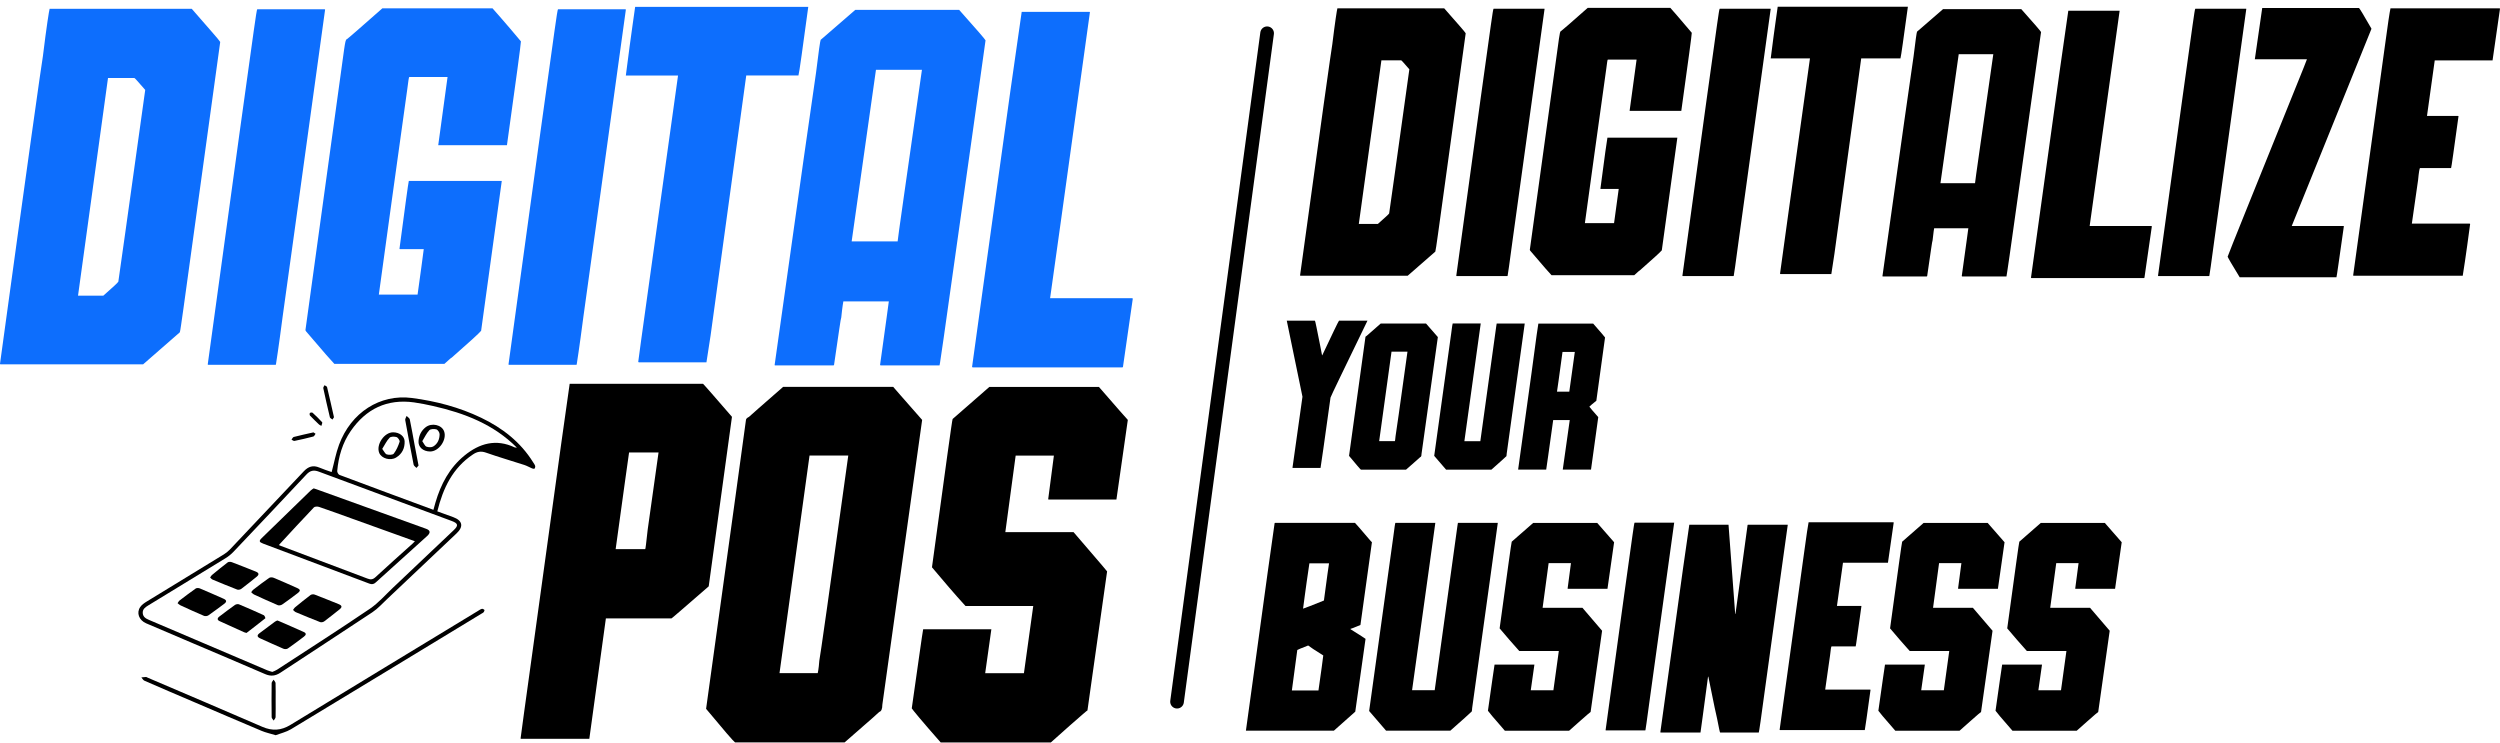
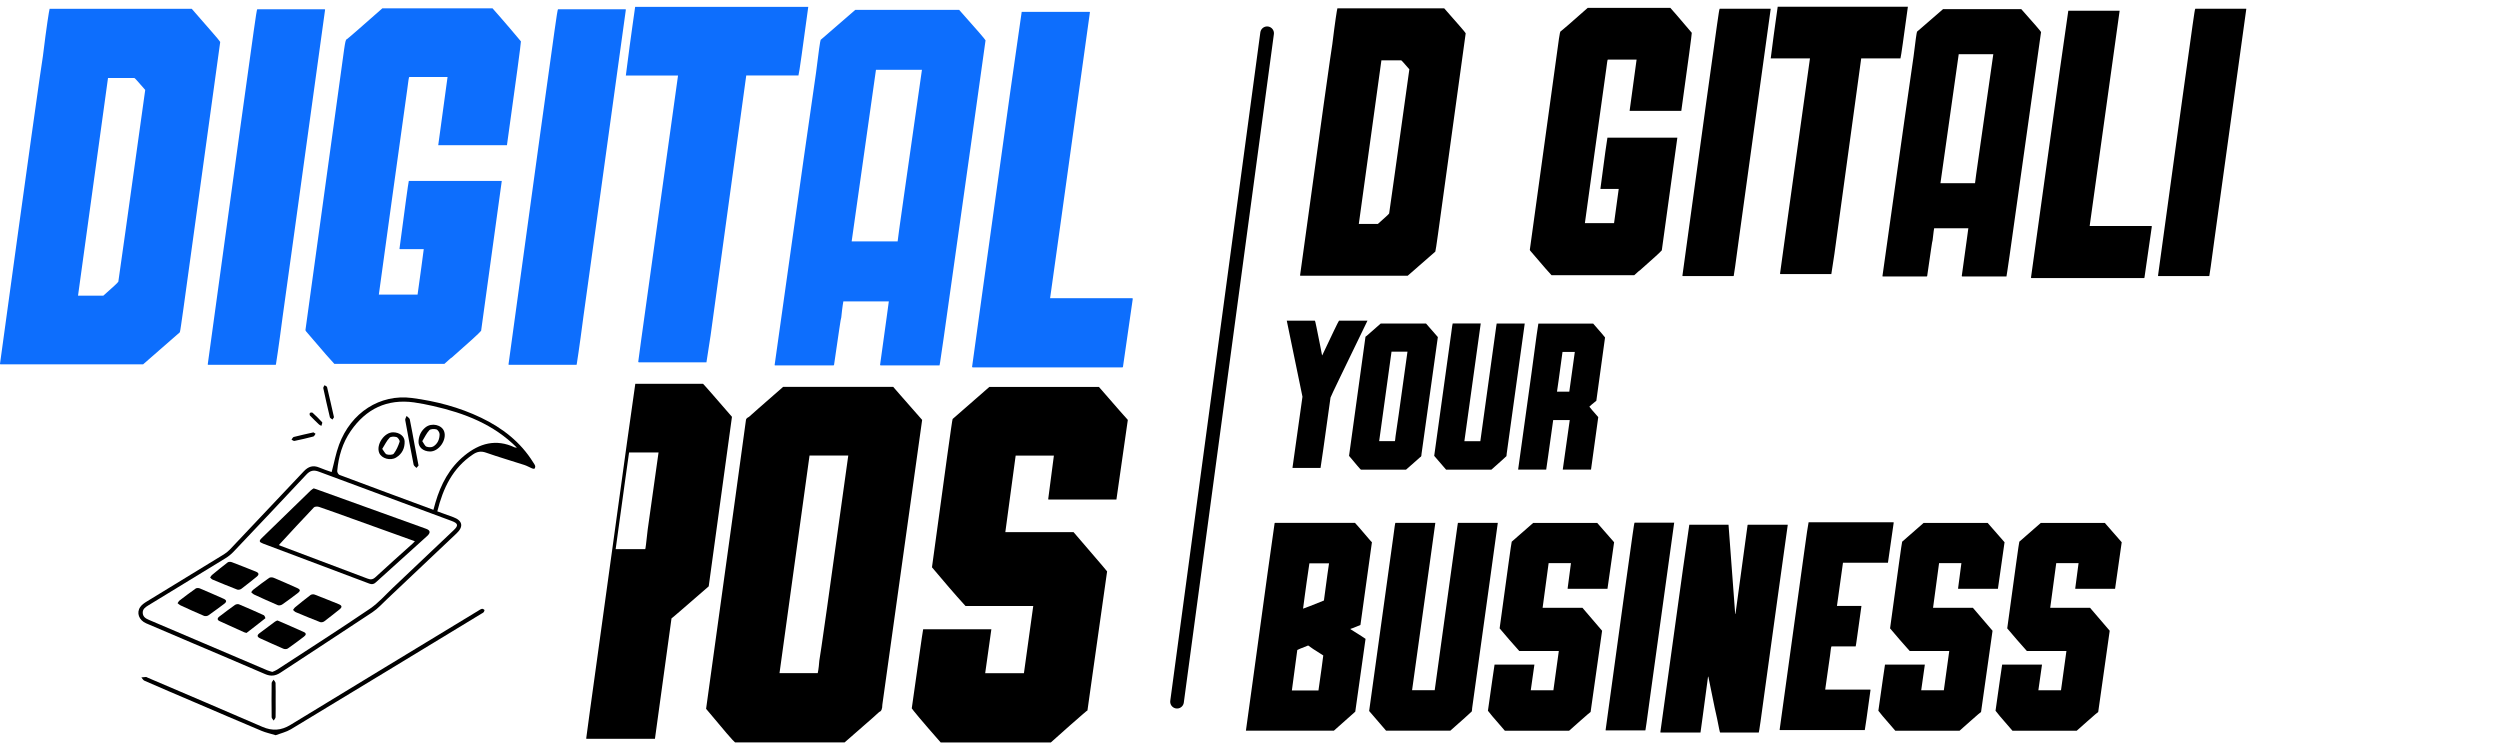
<svg xmlns="http://www.w3.org/2000/svg" version="1.1" id="Layer_1" x="0px" y="0px" viewBox="0 0 493.74 146.71" style="enable-background:new 0 0 493.74 146.71;" xml:space="preserve">
  <style type="text/css"> .st0{fill:#0D6EFD;} .st1{fill:none;stroke:#000000;stroke-width:2.698;stroke-linecap:round;stroke-linejoin:round;stroke-miterlimit:10;} </style>
  <g>
    <g>
      <g>
        <path class="st0" d="M43.48,8.27v0.1l-7.25,52.56c-0.41,2.86-0.61,4.39-0.71,4.69l-7.25,6.33H0.1c-0.1,0-0.1-0.1-0.1-0.1 c5.41-39.5,8.27-59.71,8.47-60.73C9.19,5.21,9.7,2.05,9.8,1.74h28.07C41.23,5.62,43.17,7.76,43.48,8.27z M15.41,58.39h5 c1.84-1.63,2.86-2.55,2.96-2.76c0.1-0.51,1.84-13.06,5.31-37.87c-1.43-1.63-2.04-2.35-2.14-2.35h-5.21L15.41,58.39z" />
        <path class="st0" d="M64.1,1.84c0.1,0,0.1,0,0.1,0.1c-5.21,37.66-7.96,57.77-8.37,60.52c-0.82,6.33-1.33,9.49-1.33,9.49 s0,0.1-0.1,0.1H41.13c-0.1,0-0.1-0.1-0.1-0.1c5.31-38.89,8.37-60.73,9.08-65.83c0.41-2.86,0.61-4.29,0.71-4.29H64.1z" />
        <path class="st0" d="M97.27,1.64c0.61,0.71,2.55,2.86,5.61,6.53c0,0.51-0.92,7.35-2.76,20.51h-0.1H86.65h-0.1l1.84-13.47h-7.55 c-0.1,0-0.2,0.82-0.41,2.45c-2.25,15.92-4.08,29.5-5.61,40.52h7.65c0.61-4.39,1.02-7.35,1.22-8.98H79c-0.1,0-0.1,0-0.1-0.1 c1.12-8.47,1.73-12.96,1.84-13.37H99.1l-4.08,29.6c-0.41,0.51-2.45,2.35-5.82,5.31c-0.1,0-0.51,0.41-1.43,1.22H66.03 c-0.31-0.31-2.14-2.35-5.51-6.33c0,0-0.1-0.1-0.2-0.31c0-0.1,2.55-18.58,7.65-55.52c0.2-1.33,0.31-1.94,0.51-1.94 c0.31-0.2,2.65-2.25,7.04-6.12H97.27z" />
        <path class="st0" d="M123.5,1.84c0.1,0,0.1,0,0.1,0.1c-5.21,37.66-7.96,57.77-8.37,60.52c-0.82,6.33-1.33,9.49-1.33,9.49 s0,0.1-0.1,0.1h-13.27c-0.1,0-0.1-0.1-0.1-0.1c5.31-38.89,8.37-60.73,9.08-65.83c0.41-2.86,0.61-4.29,0.71-4.29H123.5z" />
        <path class="st0" d="M157.69,14.91h-10.31l-7.04,51.34l-0.82,5.31h-13.37l-0.1-0.1c0.1-1.02,2.76-19.9,7.86-56.54H123.7h-0.1 c1.12-8.88,1.84-13.37,1.84-13.57h34.19C158.5,9.6,157.89,14.19,157.69,14.91z" />
        <path class="st0" d="M189.43,1.95c3.47,3.88,5.21,5.92,5.21,6.02c-0.51,3.78-3.27,23.37-8.27,58.79 c-0.51,3.27-0.71,5.1-0.82,5.41h-11.64l-0.1-0.1c1.12-8.17,1.73-12.35,1.73-12.55h-8.98c0,0-0.2,1.02-0.41,3.16 c-0.1,0.1-0.51,3.16-1.43,9.39l-0.1,0.1h-11.53c-0.1,0-0.1-0.1-0.1-0.1c4.9-35.01,7.65-54.2,8.17-57.67 c0.51-4.18,0.82-6.33,0.92-6.53l6.84-5.92H189.43z M168.2,47.67h9.08c0-0.41,1.63-11.64,4.8-33.89H173L168.2,47.67z" />
        <path class="st0" d="M215.15,2.35c0.1,0,0.1,0,0.1,0.1c-5.1,36.85-7.76,55.73-7.86,56.44h16.23l0.1,0.1l-1.94,13.47l-0.1,0.1 h-29.6l-0.1-0.1c0.1-0.92,2.65-19.09,7.55-54.4l2.25-15.72h0.1H215.15z" />
      </g>
    </g>
    <g>
-       <path d="M138.84,75.79c0.51,0.51,2.35,2.65,5.72,6.53c-2.14,15.72-3.67,26.84-4.59,33.48c-4.59,3.98-7.04,6.12-7.35,6.33h-12.96 l-3.27,23.78h-0.1h-13.37c-0.1,0-0.1,0-0.1-0.1c0.31-2.55,3.06-22.05,8.06-58.48l1.63-11.53h0.1H138.84z M121.59,108.45h5.82 c0.1,0,0.2-1.22,0.51-3.88l2.14-15.21h-5.82C124.15,90.07,123.23,96.4,121.59,108.45z" />
+       <path d="M138.84,75.79c0.51,0.51,2.35,2.65,5.72,6.53c-2.14,15.72-3.67,26.84-4.59,33.48c-4.59,3.98-7.04,6.12-7.35,6.33l-3.27,23.78h-0.1h-13.37c-0.1,0-0.1,0-0.1-0.1c0.31-2.55,3.06-22.05,8.06-58.48l1.63-11.53h0.1H138.84z M121.59,108.45h5.82 c0.1,0,0.2-1.22,0.51-3.88l2.14-15.21h-5.82C124.15,90.07,123.23,96.4,121.59,108.45z" />
      <path d="M176.4,76.4c0,0,1.94,2.25,5.72,6.53l-7.86,56.24c0,0.82-0.2,1.33-0.61,1.43c-1.63,1.53-3.98,3.47-6.84,6.02h-21.64 c-0.31-0.2-2.25-2.45-5.72-6.63c5.1-36.95,7.76-55.93,7.86-56.95c0-0.31,0.2-0.51,0.61-0.71c0.31-0.31,2.55-2.25,6.74-5.92H176.4z M153.95,132.94h7.55c0,0,0.2-0.82,0.31-2.45c0.1-0.31,2.04-13.88,5.72-40.52h-7.65L153.95,132.94z" />
      <path d="M217.02,76.4c3.47,3.98,5.41,6.23,5.72,6.53l-2.25,15.72h-13.37c-0.1,0-0.1,0-0.1-0.1l1.12-8.57h-7.55l-2.04,15.11h13.47 c3.57,4.18,5.82,6.74,6.63,7.76c-2.55,18.17-3.88,27.25-3.88,27.46c-0.1,0-1.22,1.02-3.57,3.06l-3.67,3.27h-21.74 c-3.78-4.29-5.61-6.53-5.72-6.74c1.33-9.29,2.04-14.49,2.25-15.62h13.37h0.1l-1.22,8.68h7.65l1.84-13.27h-13.37 c-2.25-2.45-4.39-5-6.63-7.65c2.65-19.39,3.98-29.19,4.08-29.29l7.25-6.33H217.02z" />
    </g>
    <line class="st1" x1="250.25" y1="6.57" x2="232.46" y2="138.58" />
    <g>
      <path d="M89.51,102.13c1.84,0.68,2.09,1.86,0.67,3.2c-4.56,4.32-9.13,8.65-13.7,12.96c-0.96,0.9-1.85,1.91-2.94,2.63 c-6.03,4.01-12.11,7.94-18.15,11.93c-1,0.66-1.92,0.76-3.03,0.28c-4.69-2.03-9.4-4.02-14.1-6.02c-3.13-1.34-6.27-2.66-9.4-4.01 c-1.41-0.61-1.96-2.07-1.16-3.22c0.31-0.45,0.81-0.79,1.28-1.08c5.07-3.11,10.16-6.2,15.23-9.31c0.43-0.26,0.83-0.59,1.18-0.95 c4.88-5.15,9.76-10.3,14.62-15.47c0.89-0.94,1.83-1.25,3.05-0.73c0.83,0.36,1.71,0.63,2.44,0.89c0.5-1.86,0.83-3.7,1.47-5.42 c2.36-6.34,8.08-10.03,14.39-9.21c4.73,0.62,9.33,1.82,13.66,3.9c4.21,2.02,7.78,4.79,10.28,8.81c0.14,0.23,0.32,0.45,0.39,0.7 c0.05,0.16-0.01,0.41-0.12,0.54c-0.06,0.07-0.33,0.02-0.48-0.04c-0.51-0.21-1-0.51-1.53-0.68c-2.53-0.82-5.09-1.56-7.59-2.44 c-0.99-0.35-1.76-0.19-2.58,0.37c-3.99,2.67-5.88,6.63-7.02,11.23C87.5,101.38,88.51,101.75,89.51,102.13z M102.05,88.45 c0.01-0.01,0.02-0.02,0.04-0.03c-4.58-4.61-10.35-6.83-16.53-8.23c-1.25-0.28-2.52-0.54-3.79-0.72c-5.34-0.73-9.48,1.28-12.5,5.65 c-1.63,2.36-2.42,5.05-2.67,7.9c-0.02,0.25,0.22,0.68,0.44,0.77c6.15,2.31,12.31,4.59,18.56,6.9c0.14-0.51,0.27-0.99,0.41-1.47 c1.06-3.6,2.76-6.83,5.71-9.24c2.97-2.43,6.23-3.36,9.91-1.63c0.12,0.06,0.29,0.03,0.43,0.05 C102.07,88.4,102.06,88.42,102.05,88.45z M54.72,132.26c6.14-4,12.31-7.95,18.37-12.06c1.66-1.13,3.02-2.71,4.5-4.11 c4-3.78,8-7.57,11.99-11.36c1.01-0.95,0.92-1.36-0.4-1.85c-8.74-3.24-17.48-6.47-26.21-9.73c-1.01-0.38-1.72-0.23-2.46,0.57 c-4.78,5.11-9.6,10.2-14.42,15.28c-0.45,0.47-0.97,0.89-1.52,1.23c-5.09,3.13-10.2,6.24-15.31,9.35 c-0.59,0.36-1.12,0.74-1.07,1.51c0.06,0.77,0.62,1.08,1.26,1.35c7.78,3.31,15.55,6.63,23.33,9.94c0.3,0.13,0.62,0.2,1,0.32 C54.09,132.57,54.43,132.45,54.72,132.26z" />
      <path d="M54.44,145.2c0.98-0.37,2.09-0.62,3.01-1.17c12.56-7.59,25.1-15.22,37.65-22.84c0.15-0.09,0.34-0.17,0.44-0.3 c0.09-0.12,0.18-0.39,0.12-0.45c-0.12-0.12-0.36-0.24-0.51-0.19c-0.28,0.08-0.53,0.27-0.78,0.42 c-12.34,7.49-24.69,14.98-37.02,22.5c-1.82,1.11-3.57,1.23-5.53,0.38c-7.54-3.27-15.1-6.48-22.65-9.71 c-0.11-0.05-0.22-0.14-0.33-0.14c-0.31,0.01-0.61,0.05-0.92,0.08c0.19,0.22,0.34,0.54,0.59,0.65c3.17,1.39,6.36,2.75,9.55,4.11 c4.53,1.94,9.06,3.89,13.6,5.8C52.49,144.69,53.4,144.88,54.44,145.2z" />
      <path d="M54.44,138.22c0-1.11,0.02-2.22-0.02-3.32c-0.01-0.23-0.26-0.44-0.39-0.67c-0.13,0.23-0.38,0.45-0.38,0.68 c-0.03,2.24-0.03,4.49,0,6.73c0,0.22,0.26,0.44,0.4,0.67c0.13-0.23,0.37-0.45,0.38-0.68C54.46,140.5,54.44,139.36,54.44,138.22z" />
      <path d="M65.96,82.4c-0.47-2.08-0.9-4.02-1.37-5.96c-0.04-0.15-0.33-0.24-0.5-0.36c-0.09,0.2-0.28,0.42-0.24,0.59 c0.41,1.92,0.84,3.83,1.3,5.74c0.04,0.18,0.34,0.3,0.52,0.45C65.78,82.68,65.9,82.51,65.96,82.4z" />
      <path d="M61.91,85.39c-1.41,0.32-2.66,0.59-3.9,0.91c-0.18,0.05-0.3,0.35-0.44,0.53c0.19,0.09,0.41,0.28,0.58,0.25 c1.25-0.26,2.5-0.54,3.73-0.87c0.18-0.05,0.3-0.35,0.44-0.54C62.16,85.57,61.99,85.45,61.91,85.39z" />
      <path d="M63.47,84.11c0.07-0.29,0.24-0.62,0.16-0.71c-0.6-0.66-1.23-1.28-1.89-1.88c-0.1-0.09-0.43-0.06-0.53,0.04 c-0.09,0.08-0.08,0.42,0.02,0.52c0.57,0.6,1.17,1.18,1.77,1.75C63.08,83.91,63.19,83.95,63.47,84.11z" />
      <path d="M62.48,96.62c7.22,2.6,14.45,5.2,21.67,7.81c0.86,0.31,0.92,0.79,0.2,1.44c-3.38,3.05-6.76,6.09-10.13,9.15 c-0.41,0.37-0.76,0.44-1.28,0.24c-6.98-2.65-13.98-5.27-20.97-7.9c-0.81-0.3-0.86-0.53-0.26-1.11c3.21-3.14,6.43-6.26,9.66-9.39 c0.18-0.18,0.42-0.29,0.58-0.41C62.2,96.53,62.34,96.57,62.48,96.62z M69.59,102.45c-2.19-0.79-4.38-1.59-6.58-2.34 c-0.3-0.1-0.84-0.09-1.02,0.1c-2.35,2.47-4.66,4.98-6.97,7.49c-0.13-0.09-0.26-0.17-0.39-0.26c0.25,0.11,0.5,0.24,0.75,0.34 c5.73,2.16,11.46,4.31,17.18,6.48c0.62,0.24,1.05,0.23,1.59-0.27c2.44-2.26,4.92-4.46,7.39-6.68c0.11-0.1,0.2-0.21,0.4-0.42 C77.73,105.37,73.66,103.91,69.59,102.45z" />
      <path d="M35.07,119.13c0.21,0.16,0.37,0.33,0.57,0.42c1.54,0.71,3.08,1.42,4.65,2.08c0.24,0.1,0.65,0.05,0.87-0.1 c1.06-0.73,2.07-1.51,3.11-2.27c0.58-0.43,0.48-0.75-0.13-1.02c-1.56-0.68-3.1-1.38-4.67-2.03c-0.24-0.1-0.63-0.11-0.82,0.02 c-1.1,0.77-2.16,1.59-3.23,2.4C35.29,118.74,35.22,118.91,35.07,119.13z" />
      <path d="M48.69,125c1.19-0.92,2.47-1.89,3.71-2.89c0.04-0.03-0.13-0.52-0.29-0.6c-1.63-0.75-3.26-1.47-4.92-2.16 c-0.22-0.09-0.6-0.01-0.8,0.13c-1.05,0.74-2.07,1.53-3.09,2.3c-0.42,0.32-0.42,0.67,0.07,0.89c1.6,0.74,3.21,1.46,4.81,2.18 C48.28,124.91,48.41,124.92,48.69,125z" />
      <path d="M54.77,122.54c-0.15,0.07-0.34,0.14-0.5,0.26c-1.01,0.75-2,1.5-3.01,2.25c-0.58,0.43-0.46,0.76,0.14,1.03 c1.52,0.68,3.04,1.39,4.57,2.04c0.25,0.11,0.67,0.1,0.88-0.05c1.08-0.74,2.12-1.54,3.17-2.33c0.44-0.33,0.54-0.68-0.04-0.93 c-1.63-0.74-3.27-1.44-4.91-2.16C55,122.61,54.91,122.59,54.77,122.54z" />
      <path d="M57.87,120.47c0.2,0.16,0.35,0.35,0.54,0.43c1.6,0.67,3.2,1.34,4.81,1.96c0.22,0.09,0.61,0.01,0.81-0.14 c1.03-0.77,2.03-1.58,3.04-2.38c0.56-0.45,0.46-0.76-0.17-1.02c-1.58-0.63-3.15-1.28-4.75-1.89c-0.23-0.09-0.63-0.06-0.82,0.08 c-1.05,0.79-2.07,1.63-3.09,2.46C58.11,120.08,58.04,120.25,57.87,120.47z" />
      <path d="M49.61,116.96c0.2,0.17,0.34,0.35,0.53,0.44c1.57,0.72,3.14,1.45,4.73,2.12c0.23,0.1,0.64,0.02,0.87-0.14 c1.03-0.71,2.03-1.46,3.03-2.22c0.62-0.48,0.59-0.73-0.13-1.05c-1.52-0.68-3.05-1.36-4.59-2c-0.26-0.11-0.68-0.12-0.89,0.02 c-1.08,0.74-2.12,1.55-3.16,2.35C49.86,116.58,49.78,116.74,49.61,116.96z" />
      <path d="M41.5,114.06c0.17,0.15,0.3,0.33,0.47,0.4c1.62,0.68,3.24,1.35,4.88,1.98c0.22,0.08,0.6,0.01,0.8-0.14 c1.03-0.77,2.02-1.58,3.02-2.38c0.54-0.43,0.5-0.77-0.14-1.03c-1.58-0.63-3.15-1.26-4.74-1.86c-0.24-0.09-0.63-0.1-0.81,0.03 c-1.07,0.81-2.1,1.66-3.14,2.52C41.71,113.69,41.63,113.87,41.5,114.06z" />
      <path d="M79.91,87.12c0.06,1.38-0.49,2.52-1.68,3.24c-1.14,0.7-2.87,0.19-3.33-0.9c-0.68-1.63,1-4.11,2.76-4.08 C78.87,85.39,79.86,86.12,79.91,87.12z M76.38,89.74c0.42,0.13,1.18,0.12,1.39-0.15c0.52-0.68,0.88-1.51,1.15-2.34 c0.08-0.24-0.32-0.84-0.61-0.93c-0.42-0.13-1.13-0.13-1.38,0.14c-0.57,0.59-0.93,1.39-1.44,2.19 C75.86,89.13,76.06,89.64,76.38,89.74z" />
      <path d="M82.66,87.08c0.08-1.08,0.53-2.02,1.4-2.7c1.2-0.94,3.18-0.49,3.65,0.81c0.6,1.65-1.03,4-2.78,3.98 C83.54,89.15,82.56,88.29,82.66,87.08z M84.23,88.21c0.39,0.15,0.99,0.17,1.33-0.03c0.88-0.52,1.26-1.44,1.26-2.44 c0-0.33-0.35-0.86-0.64-0.94c-0.43-0.12-1.13-0.1-1.39,0.17c-0.56,0.6-0.92,1.39-1.39,2.16C83.75,87.62,83.92,88.1,84.23,88.21z" />
      <path d="M82.66,91.94c-0.27-1.4-0.51-2.66-0.75-3.92c-0.32-1.73-0.62-3.47-0.98-5.2c-0.05-0.25-0.41-0.44-0.63-0.67 c-0.1,0.27-0.31,0.57-0.27,0.81c0.53,2.94,1.08,5.88,1.66,8.81c0.05,0.24,0.36,0.43,0.56,0.64C82.4,92.24,82.55,92.06,82.66,91.94 z" />
    </g>
    <g>
      <path d="M289.46,6.56v0.08l-5.45,39.52c-0.31,2.15-0.46,3.3-0.54,3.53l-5.45,4.76h-21.18c-0.08,0-0.08-0.08-0.08-0.08 c4.07-29.7,6.22-44.89,6.37-45.66c0.54-4.45,0.92-6.83,1-7.06h21.1C287.77,4.56,289.23,6.17,289.46,6.56z M268.36,44.23h3.76 c1.38-1.23,2.15-1.92,2.23-2.07c0.08-0.38,1.38-9.82,3.99-28.47c-1.07-1.23-1.53-1.77-1.61-1.77h-3.91L268.36,44.23z" />
-       <path d="M304.96,1.72c0.08,0,0.08,0,0.08,0.08c-3.91,28.32-5.99,43.43-6.29,45.5c-0.61,4.76-1,7.14-1,7.14s0,0.08-0.08,0.08h-9.98 c-0.08,0-0.08-0.08-0.08-0.08c3.99-29.24,6.29-45.66,6.83-49.5c0.31-2.15,0.46-3.22,0.54-3.22H304.96z" />
      <path d="M329.9,1.57c0.46,0.54,1.92,2.15,4.22,4.91c0,0.38-0.69,5.52-2.07,15.42h-0.08h-10.05h-0.08l1.38-10.13h-5.68 c-0.08,0-0.15,0.61-0.31,1.84c-1.69,11.97-3.07,22.18-4.22,30.46h5.76c0.46-3.3,0.77-5.52,0.92-6.75h-3.53 c-0.08,0-0.08,0-0.08-0.08c0.84-6.37,1.3-9.75,1.38-10.05h13.81l-3.07,22.25c-0.31,0.38-1.84,1.76-4.37,3.99 c-0.08,0-0.38,0.31-1.07,0.92h-16.34c-0.23-0.23-1.61-1.77-4.14-4.76c0,0-0.08-0.08-0.15-0.23c0-0.08,1.92-13.97,5.76-41.74 c0.15-1,0.23-1.46,0.38-1.46c0.23-0.15,2-1.69,5.29-4.6H329.9z" />
      <path d="M349.62,1.72c0.08,0,0.08,0,0.08,0.08c-3.91,28.32-5.99,43.43-6.29,45.5c-0.61,4.76-1,7.14-1,7.14s0,0.08-0.08,0.08h-9.98 c-0.08,0-0.08-0.08-0.08-0.08c3.99-29.24,6.29-45.66,6.83-49.5c0.31-2.15,0.46-3.22,0.54-3.22H349.62z" />
      <path d="M375.33,11.54h-7.75l-5.29,38.6l-0.61,3.99h-10.05l-0.08-0.08c0.08-0.77,2.07-14.96,5.91-42.51h-7.67h-0.08 c0.84-6.68,1.38-10.05,1.38-10.21h25.71C375.94,7.55,375.48,11.01,375.33,11.54z" />
      <path d="M399.19,1.8c2.61,2.92,3.91,4.45,3.91,4.53c-0.38,2.84-2.46,17.57-6.22,44.2c-0.38,2.46-0.54,3.84-0.61,4.07h-8.75 l-0.08-0.08c0.84-6.14,1.3-9.29,1.3-9.44h-6.75c0,0-0.15,0.77-0.31,2.38c-0.08,0.08-0.38,2.38-1.07,7.06l-0.08,0.08h-8.67 c-0.08,0-0.08-0.08-0.08-0.08c3.68-26.32,5.76-40.75,6.14-43.36c0.38-3.15,0.61-4.76,0.69-4.91l5.14-4.45H399.19z M383.23,36.18 h6.83c0-0.31,1.23-8.75,3.61-25.48h-6.83L383.23,36.18z" />
      <path d="M418.53,2.11c0.08,0,0.08,0,0.08,0.08c-3.84,27.7-5.83,41.9-5.91,42.44h12.2l0.08,0.08l-1.46,10.13l-0.08,0.08h-22.25 l-0.08-0.08c0.08-0.69,2-14.35,5.68-40.9l1.69-11.82h0.08H418.53z" />
      <path d="M443.55,1.72c0.08,0,0.08,0,0.08,0.08c-3.91,28.32-5.99,43.43-6.29,45.5c-0.61,4.76-1,7.14-1,7.14s0,0.08-0.08,0.08h-9.98 c-0.08,0-0.08-0.08-0.08-0.08c3.99-29.24,6.29-45.66,6.83-49.5c0.31-2.15,0.46-3.22,0.54-3.22H443.55z" />
-       <path d="M468.34,5.64v0.08l-15.73,38.91h10.21c0,0,0.08,0,0.08,0.08c-0.92,6.45-1.38,9.82-1.46,10.05h-19.11 c-1.61-2.61-2.38-3.99-2.38-4.07c0.31-0.92,5.06-12.66,14.2-35.3c0.61-1.46,1.07-2.69,1.46-3.68h-10.21h-0.08l1.46-10.13h19.11 C465.96,1.57,466.8,2.95,468.34,5.64z" />
-       <path d="M493.74,1.72l-1.46,10.13v0.08h-11.43l-1.53,10.97h6.14c0.08,0,0.08,0,0.08,0.08c-0.92,6.6-1.38,10.05-1.46,10.21h-6.14 c-0.08,0-0.23,0.77-0.38,2.38c-0.08,0.69-0.54,3.61-1.23,8.59h11.43l0.08,0.08c-0.84,6.37-1.38,9.75-1.46,10.21h-21.56 c-0.08,0-0.08-0.08-0.08-0.08c3.91-28.24,5.99-43.2,6.22-44.97c0.61-4.53,1-7.14,1.15-7.75h21.56L493.74,1.72z" />
    </g>
    <g>
      <path d="M259.67,63.33c0.04,0,0.17,0.42,0.34,1.34c0.63,3.15,1.01,4.99,1.09,5.5h0.04c2.01-4.24,3.1-6.55,3.31-6.84h5.58h0.04 c-4.74,9.78-7.18,14.81-7.3,15.19c-1.22,8.85-1.89,13.47-1.97,13.89h-5.5c0,0-0.04,0-0.04-0.04l1.97-14.02 c-1.59-7.76-2.64-12.76-3.1-15.02h0.04H259.67z" />
      <path d="M281.62,63.88c0,0,0.8,0.92,2.35,2.69l-3.23,23.12c0,0.34-0.08,0.55-0.25,0.59c-0.67,0.63-1.64,1.43-2.81,2.48h-8.9 c-0.13-0.08-0.92-1.01-2.35-2.73c2.1-15.19,3.19-22.99,3.23-23.41c0-0.13,0.08-0.21,0.25-0.29c0.13-0.13,1.05-0.92,2.77-2.43 H281.62z M272.38,87.12h3.11c0,0,0.08-0.34,0.13-1.01c0.04-0.13,0.84-5.71,2.35-16.66h-3.15L272.38,87.12z" />
      <path d="M292.4,63.88h0.04c-0.04,0.42-1.13,8.14-3.23,23.25h3.15l3.15-22.74c0.04-0.34,0.08-0.5,0.08-0.5h5.5 c0.04,0,0.04,0,0.04,0c-0.29,2.14-1.47,10.74-3.57,25.76c0,0.38-0.08,0.55-0.17,0.55c-0.17,0.17-1.13,1.05-2.85,2.56h-8.94 l-2.35-2.73l3.36-24.21c0.17-1.3,0.25-1.93,0.29-1.93H292.4z" />
      <path d="M316.99,66.65c-0.08,0.71-0.67,4.87-1.72,12.5c-0.71,0.55-1.17,0.96-1.38,1.17c0.17,0.25,0.76,0.92,1.76,2.06l-1.43,10.36 h-0.04h-5.5h-0.04l1.38-9.78h-3.27c-0.88,6.17-1.3,9.44-1.38,9.78h-0.04h-5.46c-0.04,0-0.04,0-0.04-0.04 c2.31-16.53,3.52-25.39,3.65-26.52c0.21-1.43,0.34-2.18,0.34-2.27h10.83C316.19,65.68,316.99,66.6,316.99,66.65z M307.5,77.35 h2.43l1.09-7.85h-2.43C307.92,74.32,307.59,76.93,307.5,77.35z" />
    </g>
    <g>
      <path d="M267.61,103.27c0.12,0.12,1.19,1.31,3.1,3.58c0.18,0.18,0.24,0.24,0.24,0.24l-2.27,16.34c-1.25,0.54-1.91,0.77-1.97,0.77 v0.06c1.91,1.19,2.92,1.85,2.98,1.91c-0.06,0.42-0.72,5.19-2.03,14.38l-4.23,3.76h-17.36v-0.06c0.24-1.91,1.73-12.29,4.29-31.2 l1.37-9.72l0.06-0.06H267.61z M260.39,136.37c0.54-3.7,0.83-5.96,0.95-6.92c-1.61-1.01-2.62-1.67-2.98-1.97 c-1.37,0.54-2.09,0.83-2.15,0.89c-0.06,0.48-0.42,3.1-1.07,7.99H260.39z M257.35,120.21c0.42-0.12,1.73-0.66,4.12-1.61 c0.6-4.53,0.95-7.04,1.01-7.34h-3.88C257.76,116.87,257.41,119.85,257.35,120.21z" />
      <path d="M283.41,103.27h0.06c-0.06,0.6-1.61,11.57-4.59,33.04h4.47l4.47-32.33c0.06-0.48,0.12-0.72,0.12-0.72h7.81 c0.06,0,0.06,0,0.06,0c-0.42,3.04-2.09,15.27-5.07,36.62c0,0.54-0.12,0.78-0.24,0.78c-0.24,0.24-1.61,1.49-4.06,3.64h-12.7 l-3.34-3.88l4.77-34.42c0.24-1.85,0.36-2.74,0.42-2.74H283.41z" />
      <path d="M315.44,103.27c2.03,2.33,3.16,3.64,3.34,3.82l-1.31,9.19h-7.81c-0.06,0-0.06,0-0.06-0.06l0.66-5.01h-4.41l-1.19,8.83 h7.87c2.09,2.45,3.4,3.94,3.88,4.53c-1.49,10.62-2.27,15.93-2.27,16.04c-0.06,0-0.72,0.6-2.09,1.79l-2.15,1.91h-12.7 c-2.21-2.51-3.28-3.82-3.34-3.94c0.78-5.43,1.19-8.47,1.31-9.12h7.81h0.06l-0.72,5.07h4.47l1.07-7.75h-7.81 c-1.31-1.43-2.56-2.92-3.88-4.47c1.55-11.33,2.33-17.06,2.39-17.12l4.23-3.7H315.44z" />
      <path d="M330.58,103.21c0.06,0,0.06,0,0.06,0.06c-3.04,22.01-4.65,33.76-4.89,35.37c-0.48,3.7-0.78,5.55-0.78,5.55 s0,0.06-0.06,0.06h-7.75c-0.06,0-0.06-0.06-0.06-0.06c3.1-22.73,4.89-35.49,5.31-38.47c0.24-1.67,0.36-2.5,0.42-2.5H330.58z" />
      <path d="M341.32,103.63c0.06,0,0.06,0,0.06,0.06l1.31,17.54h0.06l2.39-17.54l0.06-0.06h7.81c0.06,0,0.06,0,0.06,0.06 c-1.13,7.99-2.62,18.91-4.53,32.69c-0.72,5.43-1.13,8.17-1.19,8.29h-7.63c-0.06,0-0.24-0.89-0.6-2.74 c-0.06-0.18-0.66-2.92-1.73-8.29h-0.06c-0.9,6.86-1.43,10.56-1.49,11.03h-7.87l-0.06-0.06c2.39-17.12,3.88-27.91,4.47-32.27 l1.25-8.71h0.06H341.32z" />
      <path d="M374,103.21l-1.13,7.87v0.06h-8.89l-1.19,8.53h4.77c0.06,0,0.06,0,0.06,0.06c-0.72,5.13-1.07,7.81-1.13,7.93h-4.77 c-0.06,0-0.18,0.6-0.3,1.85c-0.06,0.54-0.42,2.8-0.95,6.68h8.89l0.06,0.06c-0.66,4.95-1.07,7.58-1.13,7.93h-16.76 c-0.06,0-0.06-0.06-0.06-0.06c3.04-21.95,4.65-33.58,4.83-34.95c0.48-3.52,0.78-5.55,0.89-6.02h16.76L374,103.21z" />
      <path d="M392.55,103.27c2.03,2.33,3.16,3.64,3.34,3.82l-1.31,9.19h-7.81c-0.06,0-0.06,0-0.06-0.06l0.66-5.01h-4.41l-1.19,8.83 h7.87c2.09,2.45,3.4,3.94,3.88,4.53c-1.49,10.62-2.27,15.93-2.27,16.04c-0.06,0-0.72,0.6-2.09,1.79l-2.15,1.91h-12.7 c-2.21-2.51-3.28-3.82-3.34-3.94c0.78-5.43,1.19-8.47,1.31-9.12h7.81h0.06l-0.72,5.07h4.47l1.07-7.75h-7.81 c-1.31-1.43-2.56-2.92-3.88-4.47c1.55-11.33,2.33-17.06,2.39-17.12l4.23-3.7H392.55z" />
      <path d="M415.69,103.27c2.03,2.33,3.16,3.64,3.34,3.82l-1.31,9.19h-7.81c-0.06,0-0.06,0-0.06-0.06l0.66-5.01h-4.41l-1.19,8.83 h7.87c2.09,2.45,3.4,3.94,3.88,4.53c-1.49,10.62-2.27,15.93-2.27,16.04c-0.06,0-0.72,0.6-2.09,1.79l-2.15,1.91h-12.7 c-2.21-2.51-3.28-3.82-3.34-3.94c0.78-5.43,1.19-8.47,1.31-9.12h7.81h0.06l-0.72,5.07h4.47l1.07-7.75h-7.81 c-1.31-1.43-2.56-2.92-3.88-4.47c1.55-11.33,2.33-17.06,2.39-17.12l4.23-3.7H415.69z" />
    </g>
  </g>
</svg>